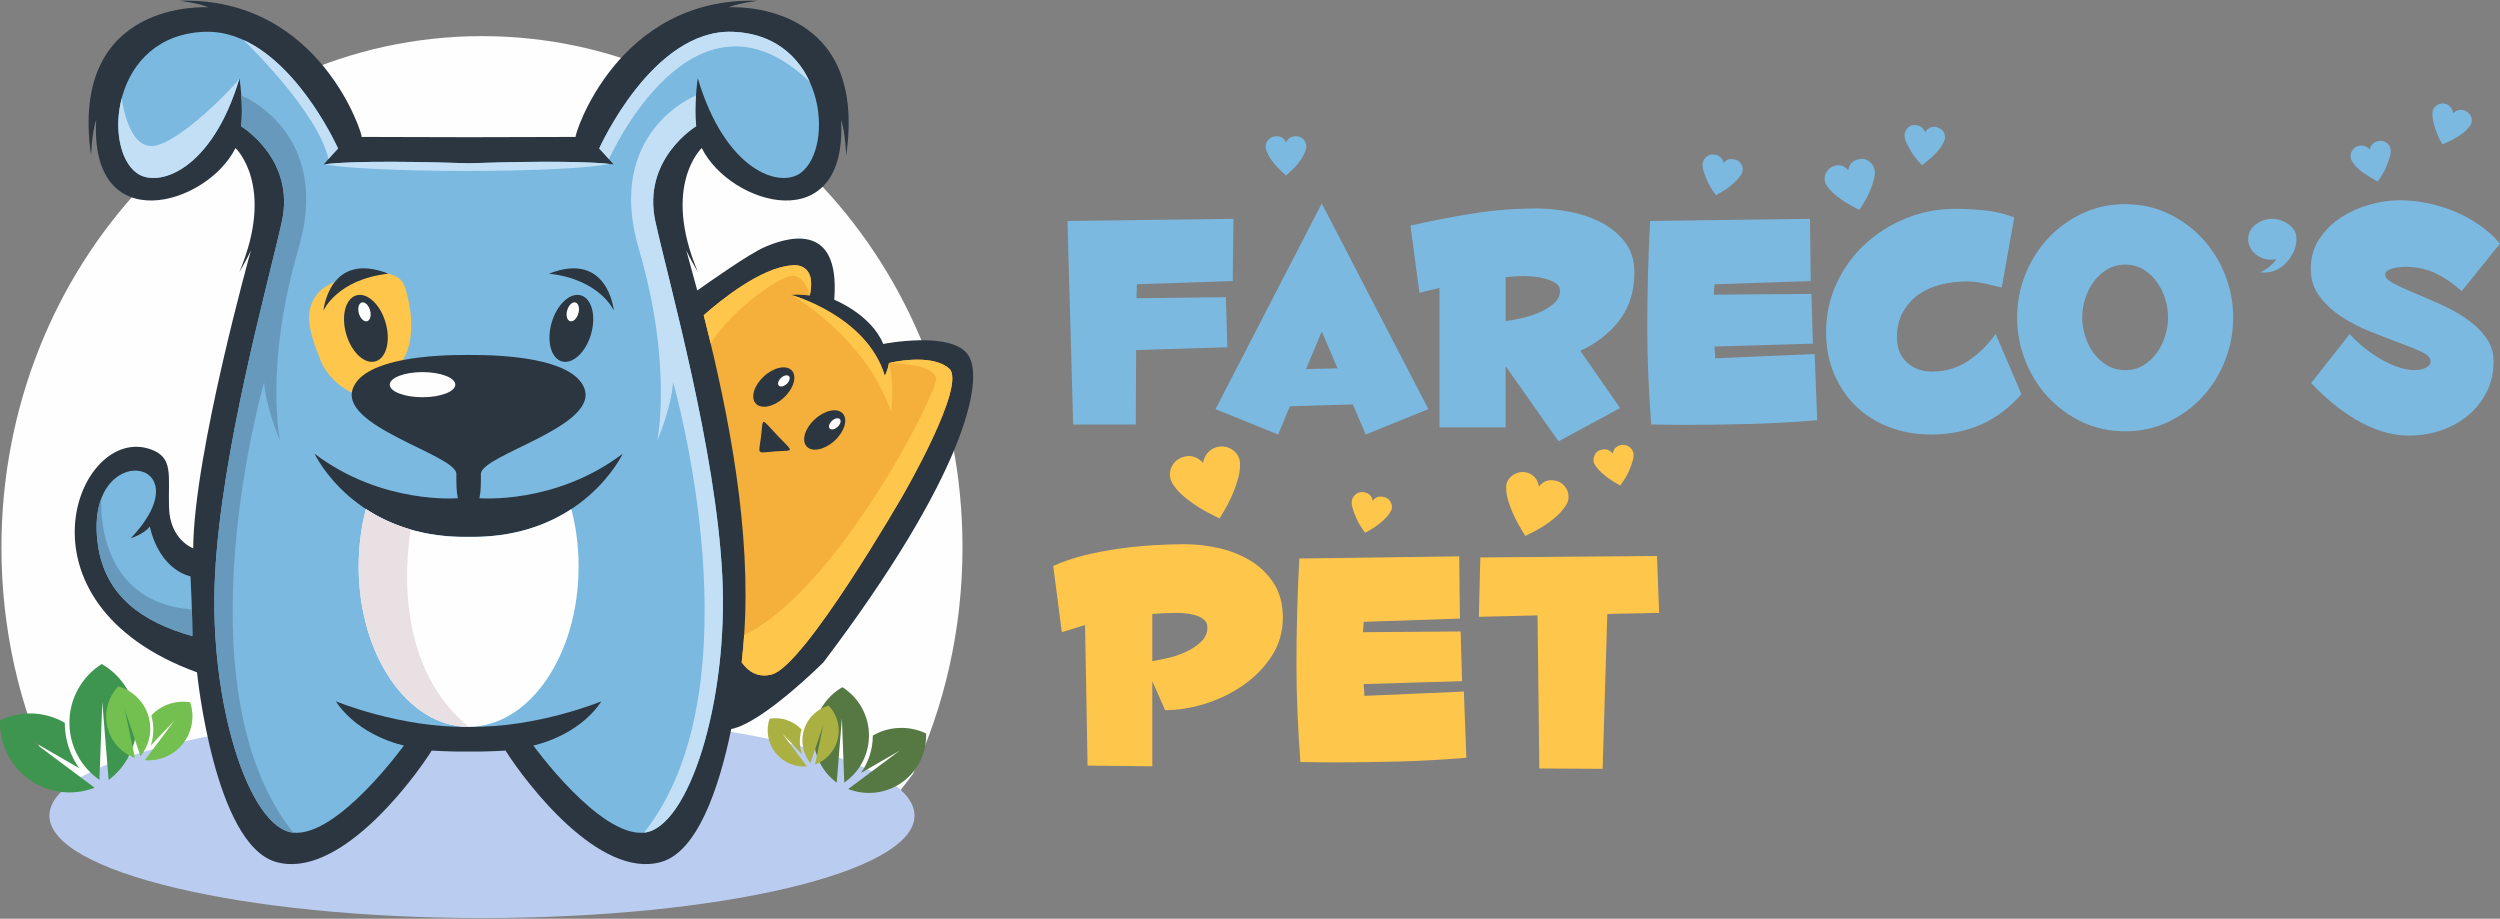
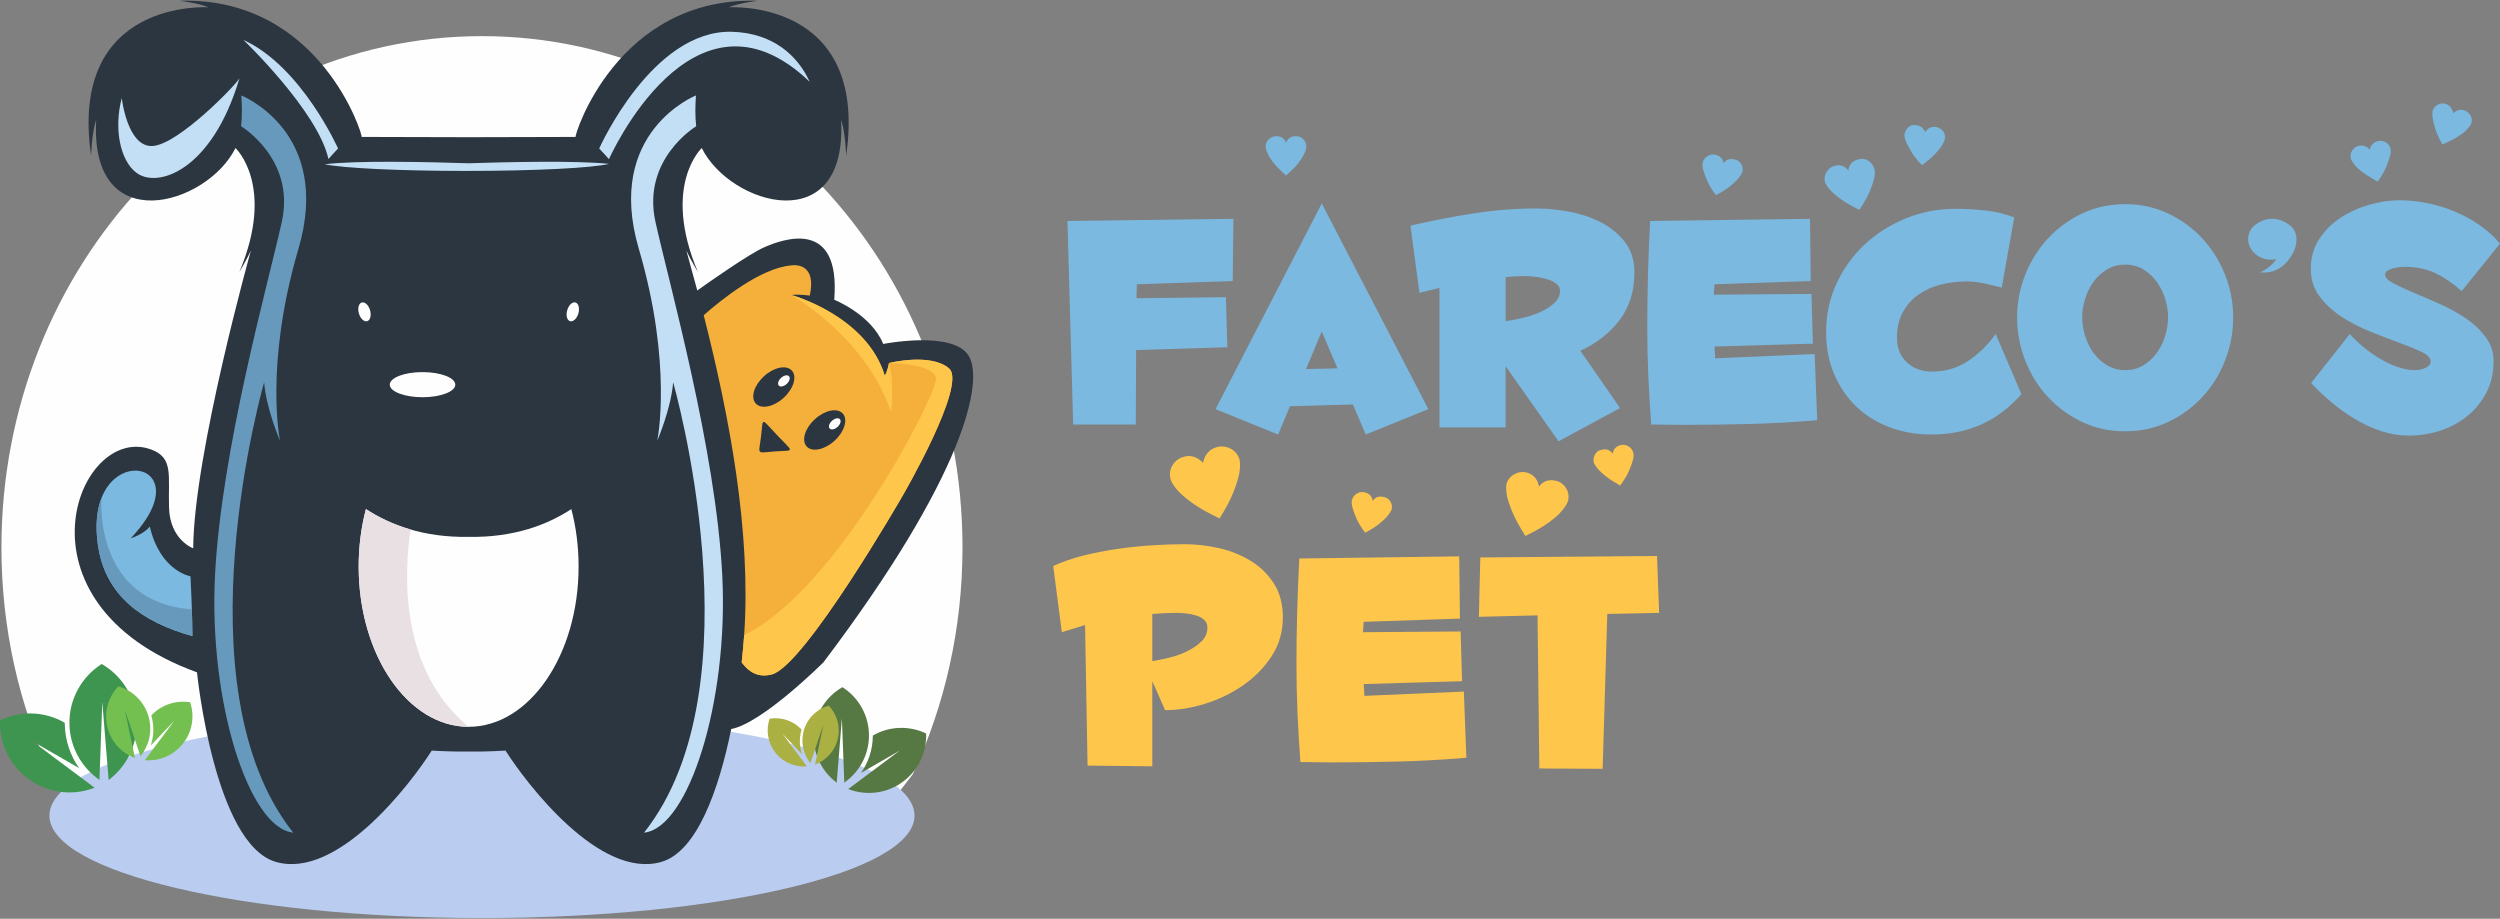
<svg xmlns="http://www.w3.org/2000/svg" xml:space="preserve" width="38.015mm" height="13.97mm" version="1.1" style="shape-rendering:geometricPrecision; text-rendering:geometricPrecision; image-rendering:optimizeQuality; fill-rule:evenodd; clip-rule:evenodd" viewBox="0 0 3801.52 1396.98">
  <rect x="0" y="0" width="3801.52" height="1396.98" fill="#808080" stroke="none" />
  <defs>
    <style type="text/css">
   
    .fil0 {fill:#FEFEFE}
    .fil4 {fill:#FEC64B}
    .fil7 {fill:#F5B03B}
    .fil8 {fill:#E9E0E3}
    .fil5 {fill:#C3DFF5}
    .fil12 {fill:#ABB043}
    .fil3 {fill:#7BB9E0}
    .fil10 {fill:#73BF50}
    .fil6 {fill:#6799BC}
    .fil11 {fill:#567843}
    .fil9 {fill:#3E954F}
    .fil2 {fill:#2B3640}
    .fil1 {fill:#BACCF0}
    .fil14 {fill:#FEC64B;fill-rule:nonzero}
    .fil13 {fill:#7BB9E0;fill-rule:nonzero}
   
  </style>
  </defs>
  <g id="Layer_x0020_1">
    <g id="_1610151777680">
      <path class="fil0" d="M1387.97 1177.3c-10.96,14.68 -22.33,28.99 -34.12,42.9 -104.54,-2.77 -213.12,-4.25 -324.56,-4.25 -332.95,0 -640.6,13.07 -889.87,35.19 -21.79,-23.38 -42.37,-48.05 -61.63,-73.88 -48.39,-103.89 -75.6,-220.94 -75.6,-344.76 0,-429.43 327.15,-777.56 730.7,-777.56 403.55,0 730.69,348.13 730.69,777.56 0,123.83 -27.22,240.88 -75.61,344.8z" />
      <path class="fil1" d="M732.89 1084.5c363.26,0 657.74,69.72 657.74,155.73 0,86.01 -294.48,155.73 -657.74,155.73 -363.26,0 -657.75,-69.72 -657.75,-155.73 0,-86.01 294.49,-155.73 657.75,-155.73z" />
      <path class="fil2" d="M712.61 208.61c-49.1,-0.12 -165.02,-0.4 -162.75,-0.44 2.89,-0.05 -62.39,-213.77 -277.12,-206.99 0,0 28.05,3.14 44.49,9.91 0,0 -213.52,-14.26 -178.7,225.62 0,0 0.97,-34.82 7.73,-54.65 -10.23,182.73 168.57,130.37 211.84,43.04 0,0 61.42,57.07 5.8,188.62 0,0 12.34,-20.8 17.66,-32.89 0,0 -86.82,309.77 -87.78,452.93 0,0 -35.31,-12.58 -36.76,-61.91 -1.45,-49.33 7.26,-75.93 -27.57,-88.5 -111.12,-40.13 -220.13,233.48 70.13,339.02 0,0 26.12,261.17 119.94,288.25 93.83,27.09 205.07,-118.97 236.99,-169.27 0,0 26.72,1.8 56.1,1.48 29.37,0.32 56.1,-1.48 56.1,-1.48 31.92,50.3 143.15,196.36 236.98,169.27 54.4,-15.7 87.53,-110.63 106.26,-202.1l0 0c47.5,-8.89 140.16,-101.39 140.16,-101.39 214.09,-283.07 245.2,-428.5 220.54,-466.71 -24.67,-38.2 -129.62,-17.41 -129.62,-17.41 -18.38,-44.98 -74.48,-67.23 -74.48,-67.23 10.16,-125.26 -78.83,-91.88 -106.4,-79.79 -23.19,10.17 -83.35,52.51 -101.86,65.7 -5.51,-20.74 -11.08,-41.06 -16.63,-60.86 5.31,12.09 17.65,32.89 17.65,32.89 -55.62,-131.55 5.8,-188.62 5.8,-188.62 43.28,87.33 222.07,139.69 211.83,-43.04 6.78,19.83 7.74,54.65 7.74,54.65 34.83,-239.88 -178.7,-225.62 -178.7,-225.62 16.44,-6.77 44.5,-9.91 44.5,-9.91 -214.74,-6.78 -280.01,206.94 -277.13,206.99 2.27,0.04 -113.65,0.32 -162.74,0.44z" />
-       <path class="fil3" d="M712.61 248.26c-58.43,-1.9 -174.78,-4.65 -220.3,1.75 0,0 10.16,-12.09 21.77,-24.19 0,0 -80.83,-181.61 -202.65,-177.49 -140.99,4.77 -156.31,175.42 -103.82,214.53 32.23,24 114.92,-3.39 156.54,-143.92 0,0 6.29,41.6 2.42,73.03 0,0 83.19,49.82 61.91,145.58 -21.28,95.76 -91.89,346.28 -101.56,537.8 -9.68,191.52 51.26,384.01 118.97,390.78 67.71,6.77 168.31,-132.52 168.31,-132.52 0,0 -68.2,-13.54 -103.5,-67.22 0,0 98.44,40.73 201.91,38.78 103.47,1.95 201.9,-38.78 201.9,-38.78 -35.3,53.68 -103.5,67.22 -103.5,67.22 0,0 100.6,139.29 168.31,132.52 67.71,-6.77 128.65,-199.26 118.98,-390.78 -9.68,-191.52 -80.29,-442.04 -101.57,-537.8 -21.28,-95.76 61.91,-145.58 61.91,-145.58 -3.87,-31.43 2.42,-73.03 2.42,-73.03 41.62,140.53 124.31,167.92 156.54,143.92 52.49,-39.11 37.17,-209.76 -103.82,-214.53 -121.81,-4.12 -202.65,177.49 -202.65,177.49 11.61,12.1 21.77,24.19 21.77,24.19 -45.51,-6.4 -161.86,-3.65 -220.29,-1.75z" />
-       <path class="fil4" d="M559.99 605.7c0,0 -52.72,-8.71 -73.03,-59 -20.31,-50.3 -23.69,-76.9 -2.9,-101.57 20.79,-24.66 117.52,-49.81 131.07,-10.15 13.54,39.66 18.86,103.01 -17.9,128.16 -36.75,25.15 -37.24,42.56 -37.24,42.56z" />
+       <path class="fil3" d="M712.61 248.26z" />
      <path class="fil5" d="M1231.29 124.47c-18.49,-40.47 -56.06,-74.07 -117.51,-76.14 -121.81,-4.12 -202.65,177.49 -202.65,177.49 5.62,5.86 10.9,11.71 14.85,16.19l0 0c0,0 127.57,-287.99 305.31,-117.54z" />
      <path class="fil6" d="M366.92 145.11c1.02,14.09 1.52,31.66 -0.35,46.86 0,0 83.19,49.82 61.91,145.58 -21.28,95.76 -91.89,346.28 -101.56,537.8 -9.68,191.52 51.26,384.01 118.97,390.78 -177.26,-223.43 -44.24,-684.85 -44.24,-684.85 2.9,39.66 24.18,88.99 24.18,88.99 0,0 -24.18,-114.14 28.05,-292.11 52.23,-177.98 -86.96,-233.06 -86.96,-233.06l0 0.01z" />
      <path class="fil3" d="M227.77 800.63c-8.71,11.6 -29.02,17.89 -29.02,17.89 117.22,-123.31 -73.07,-154.02 -49.93,9.62 11.05,78.17 67.7,117.84 143.76,139.1 0,-33.86 -2.9,-90.93 -2.9,-90.93 0,0 -45.95,-7.49 -61.91,-75.68z" />
      <path class="fil6" d="M154.27 757.53c-6.78,17.52 -9.66,40.83 -5.45,70.61 11.05,78.17 67.7,117.84 143.76,139.1 0,-11.86 -0.36,-26.55 -0.82,-40.65 -148.47,-10.99 -137.8,-164.9 -137.49,-169.06z" />
      <path class="fil7" d="M1070.07 479.29c25.73,-22.7 86.47,-71.92 133.19,-75.74 0,0 39.66,-7.25 28.05,45.95 0,0 -14.99,-2.42 -28.05,-0.97 0,0 114.63,31.44 142.19,122.84 0,0 4.36,-7.25 6.29,-19.34 0,0 63.36,-15.96 91.41,8.22 28.05,24.18 -71.1,194.42 -71.1,194.42 0,0 -148.39,257.67 -198.29,270.84 -20.38,5.38 -35.09,-3.31 -45.96,-18.31 1.73,-15.56 2.98,-29.62 3.79,-41.45 10.79,-157.03 -22.1,-331.57 -61.52,-486.46z" />
-       <path class="fil4" d="M1070.07 479.29c25.73,-22.7 86.47,-71.92 133.19,-75.74 0,0 39.66,-7.25 28.05,45.95 0,0 -5.36,-26.13 -23.26,-30 -17.89,-3.87 -94.61,50.35 -127.34,102.8l0 0c-3.47,-14.48 -7.03,-28.83 -10.64,-43.01z" />
      <path class="fil4" d="M1351.74 552.03c0,0 63.36,-15.96 91.41,8.22 28.05,24.18 -71.1,194.42 -71.1,194.42 0,0 -148.39,257.67 -198.29,270.84 -20.38,5.38 -35.09,-3.31 -45.96,-18.31 1.73,-15.56 2.98,-29.62 3.79,-41.45 141.13,-68.46 293.67,-366.82 291.73,-390.03 -1.93,-23.21 -71.58,-23.69 -71.58,-23.69z" />
      <path class="fil4" d="M1203.26 448.53c0,0 114.63,31.44 142.19,122.84 0,0 4.36,-7.25 6.29,-19.34 8.71,29.01 3.39,74.96 3.39,74.96 -38.69,-115.11 -151.87,-178.46 -151.87,-178.46z" />
      <path class="fil2" d="M1204.08 563.45c8.27,9.04 2.7,27.6 -12.45,41.45 -15.14,13.85 -34.13,17.75 -42.39,8.7 -8.27,-9.05 -2.7,-27.61 12.44,-41.45 15.15,-13.85 34.13,-17.75 42.4,-8.7z" />
      <path class="fil0" d="M1199.77 572.09c2.34,2.56 0.76,7.82 -3.52,11.74 -4.3,3.92 -9.67,5.02 -12.02,2.46 -2.34,-2.56 -0.76,-7.81 3.53,-11.74 4.29,-3.92 9.66,-5.02 12.01,-2.46z" />
      <path class="fil2" d="M1281.46 628.74c8.27,9.04 2.7,27.6 -12.44,41.45 -15.15,13.85 -34.13,17.74 -42.4,8.7 -8.28,-9.04 -2.7,-27.6 12.44,-41.45 15.15,-13.85 34.13,-17.75 42.4,-8.7z" />
      <path class="fil0" d="M1277.15 637.38c2.34,2.56 0.77,7.82 -3.52,11.74 -4.29,3.93 -9.67,5.03 -12.01,2.47 -2.34,-2.56 -0.77,-7.82 3.52,-11.75 4.29,-3.91 9.67,-5.02 12.01,-2.46z" />
      <path class="fil2" d="M1157.24 663.6c3.62,-29.31 -1.21,-28.97 24.63,-1.73 25.85,27.23 26.44,22.42 -3.02,24.5 -29.46,2.07 -25.22,6.54 -21.61,-22.77z" />
      <path class="fil5" d="M364.15 118.94c-6.06,11.14 -92.12,99.62 -131.3,103 -39.17,3.39 -47.7,-72.88 -47.7,-72.88 -12.23,46.33 -2.64,95.1 22.46,113.8 32.23,24 114.92,-3.39 156.54,-143.92z" />
      <path class="fil5" d="M1058.29 145.11c-1.02,14.09 -1.52,31.66 0.35,46.86 0,0 -83.19,49.82 -61.91,145.58 21.28,95.76 91.89,346.28 101.57,537.8 9.67,191.52 -51.27,384.01 -118.98,390.78 177.26,-223.43 44.25,-684.85 44.25,-684.85 -2.9,39.66 -24.18,88.99 -24.18,88.99 0,0 24.18,-114.14 -28.05,-292.11 -52.24,-177.98 86.95,-233.06 86.95,-233.06l0 0.01z" />
      <path class="fil2" d="M712.61 539.72c-55.11,-0.31 -154.45,5.26 -174.83,48.1 -28.54,59.97 156.7,103.5 156.21,133 -0.48,29.5 2.42,36.75 2.42,36.75 0,0 -115.59,10.16 -218.12,-67.7 0,0 60.17,129.37 234.32,126.49 174.13,2.88 234.31,-126.49 234.31,-126.49 -102.53,77.86 -218.12,67.7 -218.12,67.7 0,0 2.9,-7.25 2.42,-36.75 -0.49,-29.5 184.75,-73.03 156.21,-133 -20.38,-42.84 -119.72,-48.41 -174.82,-48.1z" />
      <path class="fil2" d="M541.92 449.13c16.55,-4.78 36.46,13.82 44.45,41.54 8,27.71 1.06,54.05 -15.49,58.83 -16.55,4.77 -36.46,-13.82 -44.45,-41.54 -8,-27.72 -1.06,-54.06 15.49,-58.83z" />
      <path class="fil2" d="M590.5 416.13c-89.96,-35.31 -98.67,56.1 -98.67,56.1 0,0 20.7,-47.44 98.67,-56.1z" />
      <path class="fil0" d="M550.12 459.95c4.69,-1.35 10.33,3.92 12.59,11.77 2.27,7.84 0.3,15.3 -4.39,16.66 -4.69,1.35 -10.32,-3.92 -12.58,-11.77 -2.27,-7.85 -0.31,-15.31 4.38,-16.66z" />
      <path class="fil2" d="M883.29 449.13c-16.55,-4.78 -36.45,13.82 -44.45,41.54 -8,27.71 -1.06,54.05 15.49,58.83 16.55,4.77 36.46,-13.82 44.45,-41.54 8,-27.72 1.06,-54.06 -15.49,-58.83z" />
      <path class="fil2" d="M834.71 416.13c89.96,-35.31 98.67,56.1 98.67,56.1 0,0 -20.7,-47.44 -98.67,-56.1z" />
      <path class="fil0" d="M875.09 459.95c-4.69,-1.35 -10.33,3.92 -12.59,11.77 -2.27,7.84 -0.3,15.3 4.39,16.66 4.69,1.35 10.32,-3.92 12.59,-11.77 2.26,-7.85 0.3,-15.31 -4.39,-16.66z" />
      <path class="fil0" d="M642.5 565.8c27.51,0 49.81,8.56 49.81,19.11 0,10.55 -22.3,19.1 -49.81,19.1 -27.52,0 -49.82,-8.55 -49.82,-19.1 0,-10.55 22.3,-19.11 49.82,-19.11z" />
      <path class="fil0" d="M868.76 774.1c-36.52,23.96 -87.47,43.4 -156.15,42.26 -68.68,1.14 -119.64,-18.3 -156.16,-42.26 -7.14,27.11 -11.05,56.55 -11.05,87.33 0,134.62 74.86,243.74 167.21,243.74 92.34,0 167.2,-109.12 167.2,-243.74 0,-30.78 -3.91,-60.22 -11.05,-87.33z" />
      <path class="fil8" d="M624.33 805.18c-26.7,-7.74 -49.18,-18.82 -67.88,-31.08 -7.14,27.11 -11.05,56.55 -11.05,87.33 0,134.62 74.86,243.74 167.21,243.74 -106.75,-88.12 -97.76,-237.22 -88.28,-299.99z" />
      <path class="fil5" d="M712.61 248.26c-57.81,-1.88 -172.31,-4.59 -218.82,1.54 27.79,5.85 113.45,10.1 214.81,10.1 104.97,0 193.09,-4.56 217.55,-10.72 -49.39,-5.32 -157.81,-2.74 -213.54,-0.92z" />
      <path class="fil5" d="M370.13 60.68c0,0 113.22,108.35 129.3,181.11 3.93,-4.45 9.12,-10.21 14.65,-15.97 0,0 -55.55,-124.8 -143.95,-165.14z" />
      <path class="fil9" d="M150.91 1185.69l0.27 0.15c-0.05,-0.94 -0.11,-1.87 -0.17,-2.8l-0.1 2.65zm-7.01 12.11l-95.43 -71.2 71.87 41.45c-13.28,-18.87 -21.29,-41.75 -21.83,-66.55 -0.02,-0.83 -0.03,-1.65 -0.03,-2.46 -31.03,-17.97 -67.86,-18.43 -98.41,-3.87 -1.36,35.73 15.45,71.29 47.5,92.38 29.67,19.53 65.55,22.16 96.33,10.25z" />
      <path class="fil9" d="M165.18 1186.02l-9.63 -118.67 -4.37 118.49c-26.91,-18.61 -44.82,-49.42 -45.59,-84.62 -0.84,-38.36 18.87,-72.39 49.05,-91.56 31,17.82 52.19,50.96 53.03,89.32 0.78,35.5 -16.05,67.31 -42.49,87.04z" />
      <path class="fil10" d="M213.79 1149.85l-0.13 0.13c-0.14,-0.57 -0.28,-1.15 -0.4,-1.72l0.53 1.59zm6.43 6.09l45.15 -60.36 -36.18 38.07c4.67,-13.84 5.42,-29.17 1.3,-44.32 -0.14,-0.5 -0.28,-1 -0.43,-1.5 15.61,-16.48 37.89,-23.37 59.04,-20.02 7.25,21.45 3.43,46.05 -12.24,64.61 -14.5,17.18 -35.81,25.23 -56.64,23.52z" />
      <path class="fil10" d="M205.2 1152.61l-15.48 -73.77 23.94 71.14c12.99,-16.12 18.33,-38.04 12.48,-59.55 -6.38,-23.44 -24.46,-40.56 -46.22,-46.78 -15.62,16.39 -22.53,40.31 -16.16,63.75 5.91,21.7 21.84,37.98 41.44,45.21z" />
      <path class="fil11" d="M1284.03 1189.85l-0.22 0.12c0.04,-0.77 0.09,-1.54 0.14,-2.3l0.08 2.18zm5.78 9.97l78.58 -58.63 -59.18 34.13c10.93,-15.53 17.53,-34.38 17.98,-54.8 0.01,-0.68 0.02,-1.36 0.02,-2.03 25.55,-14.79 55.88,-15.17 81.04,-3.18 1.12,29.43 -12.73,58.7 -39.12,76.07 -24.43,16.09 -53.98,18.26 -79.32,8.44z" />
      <path class="fil11" d="M1272.29 1190.13l7.92 -97.73 3.6 97.57c22.16,-15.32 36.91,-40.69 37.54,-69.68 0.7,-31.59 -15.53,-59.61 -40.39,-75.4 -25.53,14.68 -42.97,41.96 -43.67,73.55 -0.64,29.24 13.22,55.43 35,71.69z" />
      <path class="fil12" d="M1232.25 1160.33l0.11 0.12c0.12,-0.48 0.22,-0.95 0.33,-1.43l-0.44 1.31zm-5.3 5.02l-37.17 -49.71 29.79 31.35c-3.84,-11.39 -4.46,-24.02 -1.07,-36.49 0.12,-0.42 0.23,-0.83 0.35,-1.24 -12.85,-13.57 -31.2,-19.24 -48.62,-16.48 -5.97,17.66 -2.82,37.92 10.08,53.2 11.95,14.15 29.5,20.78 46.64,19.37z" />
      <path class="fil12" d="M1239.33 1162.61l12.74 -60.75 -19.71 58.59c-10.69,-13.29 -15.09,-31.33 -10.27,-49.05 5.25,-19.3 20.14,-33.39 38.06,-38.51 12.86,13.49 18.55,33.19 13.3,52.49 -4.87,17.87 -17.98,31.27 -34.12,37.23z" />
      <path class="fil13" d="M1874.46 427.38l-145.77 4.9 -0.54 21.21 135.97 -1.63 2.18 76.14 -138.69 4.35 -0.55 113.14 -95.18 0 -8.7 -309.49 252.37 -3.26 -1.09 94.64zm135.44 76.69l-23.94 57.11 47.87 -1.09 -23.93 -56.02zm66.89 156.65l-19.58 -45.69 -95.73 2.72 -17.94 42.97 -95.19 -38.62 161.55 -312.75 162.08 312.75 -95.19 38.62zm-90.29 -437.3c-0.36,3.26 -1.63,7.06 -3.8,11.42 -1.82,3.99 -4.81,8.61 -8.98,13.87 -4.17,5.26 -10.24,11.33 -18.22,18.22 -7.61,-6.89 -13.59,-12.96 -17.95,-18.22 -4.35,-5.26 -7.43,-9.88 -9.24,-13.87 -2.18,-4.36 -3.45,-8.16 -3.81,-11.42 0,-4.72 1.63,-8.62 4.9,-11.7 3.26,-3.08 7.07,-4.62 11.42,-4.62 7.25,0 12.14,3.26 14.68,9.79 2.9,-6.53 7.8,-9.79 14.69,-9.79 4.71,0 8.61,1.54 11.69,4.62 3.08,3.08 4.62,6.98 4.62,11.7zm385.64 218.64c0,-4.71 -2.18,-8.52 -6.53,-11.42 -4.35,-2.9 -9.52,-5.16 -15.5,-6.8 -5.98,-1.63 -11.97,-2.72 -17.95,-3.26 -5.99,-0.54 -10.61,-0.81 -13.87,-0.81 -9.79,0 -19.4,0.54 -28.83,1.63l0 66.9c5.81,-0.73 13.33,-2.09 22.57,-4.08 9.25,-2 18.31,-4.81 27.2,-8.43 8.88,-3.63 16.59,-8.25 23.12,-13.87 6.52,-5.62 9.79,-12.24 9.79,-19.86zm113.13 -27.73c0,28.28 -7.43,52.3 -22.3,72.06 -14.87,19.77 -34.81,35.45 -59.83,47.05l60.37 87.03 -93.55 50.58 -80.5 -114.22 0 93.01 -100.62 0 0 -212.12c-5.08,1.44 -10.15,2.71 -15.23,3.8 -5.08,1.09 -10.15,2.36 -15.23,3.81l-13.6 -102.25c31.19,-7.26 62.91,-13.42 95.19,-18.5 32.27,-5.08 64.36,-7.61 96.27,-7.61 14.86,0 31,1.54 48.4,4.62 17.41,3.08 33.55,8.34 48.41,15.77 14.87,7.44 27.29,17.41 37.26,29.92 9.97,12.51 14.96,28.19 14.96,47.05zm277.94 224.63c-34.09,2.9 -68.18,4.81 -102.26,5.71 -34.08,0.91 -68.44,1.36 -103.07,1.36l-47.05 -0.54c-1.81,-24.66 -3.26,-49.23 -4.35,-73.7 -1.09,-24.48 -1.63,-49.23 -1.63,-74.25 0,-27.19 0.36,-54.11 1.09,-80.77 0.72,-26.65 1.81,-53.57 3.26,-80.77l243.13 -3.26 1.08 94.64 -146.31 4.9 -1.08 15.77 148.48 -1.09 2.18 75.6 -149.58 4.36 1.09 17.94 151.21 -6.52 3.81 100.62zm-113.68 -377.47c-1.09,2.9 -3.27,6.34 -6.53,10.33 -2.9,3.27 -6.89,6.98 -11.96,11.15 -5.08,4.17 -12.33,8.8 -21.76,13.87 -6.16,-8.34 -10.6,-15.68 -13.32,-22.03 -2.72,-6.34 -4.63,-11.51 -5.71,-15.5 -1.46,-4.71 -1.82,-8.7 -1.09,-11.96 1.09,-4.36 3.53,-7.71 7.34,-10.07 3.8,-2.35 7.89,-2.99 12.24,-1.9 7.25,1.81 11.24,6.17 11.96,13.06 3.99,-5.81 9.61,-7.8 16.86,-5.99 4.36,0.73 7.71,3 10.07,6.8 2.35,3.81 2.99,7.89 1.9,12.24zm424.25 337.77c-35.54,40.97 -81.23,61.46 -137.07,61.46 -22.84,0 -44.05,-3.72 -63.64,-11.15 -19.57,-7.44 -36.44,-17.95 -50.58,-31.55 -14.14,-13.6 -25.29,-30 -33.45,-49.22 -8.16,-19.22 -12.23,-40.44 -12.23,-63.64 0,-26.83 5.34,-51.67 16.04,-74.52 10.7,-22.84 25.02,-42.6 42.97,-59.28 17.95,-16.68 38.8,-29.83 62.55,-39.44 23.75,-9.61 48.68,-14.41 74.78,-14.41 14.87,0 30.01,0.82 45.42,2.45 15.41,1.63 30.19,5.16 44.33,10.61l-19.04 106.6c-8.7,-2.17 -17.59,-4.26 -26.65,-6.25 -9.07,-2 -18.13,-3 -27.2,-3 -13.41,0 -26.46,1.63 -39.16,4.9 -12.69,3.26 -23.93,8.34 -33.72,15.23 -9.79,6.89 -17.67,15.77 -23.66,26.65 -5.98,10.88 -8.97,23.75 -8.97,38.62 0,15.59 4.98,28.1 14.96,37.53 9.97,9.43 22.75,14.14 38.34,14.14 20.67,0 39.07,-5.44 55.21,-16.32 16.13,-10.88 30,-24.48 41.6,-40.79l39.17 91.38zm-223.55 -342.67c1.09,3.99 0.91,9.07 -0.54,15.23 -1.09,5.08 -3.27,11.52 -6.53,19.31 -3.26,7.8 -8.52,17.13 -15.77,28.01 -11.61,-5.8 -20.85,-11.15 -27.74,-16.04 -6.89,-4.9 -12.15,-9.34 -15.78,-13.33 -3.98,-4.35 -6.88,-8.52 -8.7,-12.51 -1.45,-5.44 -0.73,-10.6 2.18,-15.5 2.9,-4.89 6.89,-8.07 11.96,-9.52 8.71,-2.54 15.78,-0.18 21.21,7.07 1.09,-9.06 5.99,-14.68 14.69,-16.86 5.44,-1.81 10.51,-1.27 15.23,1.63 4.71,2.9 7.98,7.07 9.79,12.51zm107.15 -45.68c-0.72,3.26 -2.35,6.88 -4.9,10.87 -2.17,3.63 -5.62,7.89 -10.33,12.79 -4.71,4.89 -11.24,10.42 -19.58,16.58 -7.25,-7.61 -12.6,-14.32 -16.05,-20.12 -3.44,-5.8 -6.07,-10.7 -7.88,-14.69 -1.81,-4.35 -2.72,-8.15 -2.72,-11.42 0.73,-4.71 2.72,-8.52 5.98,-11.42 3.27,-2.9 7.07,-3.99 11.42,-3.26 3.63,0.36 6.62,1.54 8.98,3.53 2.35,2 4.08,4.45 5.16,7.35 1.46,-2.9 3.63,-5.08 6.53,-6.53 2.9,-1.45 5.98,-2 9.25,-1.64 4.35,0.73 7.98,2.73 10.88,5.99 2.9,3.26 3.99,7.25 3.26,11.97zm339.4 271.68c0,-9.07 -1.45,-18.32 -4.35,-27.92 -2.9,-9.61 -7.16,-18.22 -12.79,-26.02 -5.61,-7.8 -12.42,-14.05 -20.39,-18.95 -7.98,-4.89 -17.22,-7.34 -27.74,-7.34 -10.15,0 -19.31,2.45 -27.47,7.34 -8.16,4.9 -15.05,11.15 -20.67,18.95 -5.62,7.8 -9.88,16.41 -12.78,26.02 -2.9,9.6 -4.35,18.85 -4.35,27.92 0,9.06 1.45,18.31 4.35,27.92 2.9,9.61 7.16,18.22 12.78,26.01 5.62,7.8 12.51,14.06 20.67,18.95 8.16,4.9 17.32,7.34 27.47,7.34 10.52,0 19.76,-2.44 27.74,-7.34 7.97,-4.89 14.78,-11.15 20.39,-18.95 5.63,-7.79 9.89,-16.4 12.79,-26.01 2.9,-9.61 4.35,-18.86 4.35,-27.92zm98.99 0.27c0,22.84 -4.17,44.78 -12.51,65.81 -8.34,21.03 -19.85,39.44 -34.54,55.21 -14.68,15.77 -32,28.37 -51.94,37.8 -19.95,9.43 -41.7,14.14 -65.27,14.14 -23.57,0 -45.33,-4.71 -65.27,-14.14 -19.94,-9.43 -37.26,-22.03 -51.94,-37.8 -14.69,-15.77 -26.2,-34.18 -34.54,-55.21 -8.34,-21.03 -12.51,-42.97 -12.51,-65.81 0,-22.84 4.17,-44.69 12.51,-65.54 8.34,-20.85 19.85,-39.16 34.54,-54.94 14.68,-15.77 32,-28.37 51.94,-37.8 19.94,-9.42 41.7,-14.14 65.27,-14.14 23.57,0 45.32,4.72 65.27,14.14 19.94,9.43 37.26,22.03 51.94,37.8 14.69,15.78 26.2,34.09 34.54,54.94 8.34,20.85 12.51,42.7 12.51,65.54zm96.27 -119.12c0,6.53 -1.45,12.88 -4.35,19.04 -2.9,6.17 -6.62,11.69 -11.15,16.59 -4.53,4.89 -9.88,8.7 -16.04,11.42 -6.17,2.72 -12.51,3.9 -19.04,3.54l-4.9 0c9.79,-4.35 18.13,-11.06 25.02,-20.13l-6.53 0.55c-4.34,0.36 -8.7,-0.18 -13.05,-1.64 -4.35,-1.45 -8.25,-3.53 -11.69,-6.25 -3.45,-2.72 -6.26,-6.08 -8.43,-10.06 -2.18,-3.99 -3.27,-8.34 -3.27,-13.06 0,-9.42 3.9,-16.95 11.7,-22.57 7.79,-5.62 16.04,-8.43 24.74,-8.43 8.71,0 17.05,2.81 25.02,8.43 7.98,5.62 11.97,13.15 11.97,22.57zm251.29 78.87c-13.06,-11.6 -26.38,-20.67 -39.98,-27.2 -13.6,-6.52 -29.46,-9.79 -47.59,-9.79 -1.45,0 -3.81,0.18 -7.07,0.55 -3.27,0.36 -6.53,1 -9.79,1.9 -3.27,0.91 -6.08,2.09 -8.43,3.54 -2.36,1.45 -3.54,3.44 -3.54,5.98 0,4.35 4.08,8.7 12.24,13.05 8.16,4.36 18.31,9.07 30.46,14.15 12.14,5.07 25.38,10.78 39.7,17.13 14.33,6.35 27.56,13.6 39.71,21.76 12.14,8.15 22.3,17.67 30.46,28.55 8.16,10.88 12.24,23.21 12.24,36.98 0,17.77 -3.63,33.64 -10.88,47.6 -7.26,13.96 -16.87,25.84 -28.83,35.62 -11.97,9.79 -25.65,17.23 -41.07,22.3 -15.41,5.08 -31.45,7.62 -48.13,7.62 -14.14,0 -28.1,-2.27 -41.88,-6.8 -13.78,-4.53 -27.02,-10.61 -39.71,-18.22 -12.69,-7.62 -24.75,-16.23 -36.17,-25.84 -11.42,-9.61 -21.66,-19.31 -30.73,-29.1l58.74 -74.51c5.44,6.16 12.06,12.51 19.86,19.04 7.79,6.52 16.04,12.42 24.74,17.67 8.71,5.26 17.77,9.61 27.2,13.05 9.43,3.45 18.49,5.17 27.2,5.17 1.81,0 4.07,-0.18 6.79,-0.54 2.72,-0.36 5.35,-1.09 7.89,-2.18 2.54,-1.08 4.71,-2.45 6.53,-4.08 1.81,-1.63 2.72,-3.71 2.72,-6.25 0,-5.44 -4.54,-10.24 -13.6,-14.6 -9.07,-4.34 -20.31,-8.97 -33.72,-13.87 -13.42,-4.89 -28.02,-10.51 -43.79,-16.86 -15.77,-6.25 -30.37,-13.77 -43.78,-22.48 -13.42,-8.7 -24.66,-19.04 -33.72,-30.91 -9.07,-11.97 -13.6,-26.11 -13.6,-42.34 0,-17.04 4.26,-32.08 12.78,-45.05 8.52,-13.05 19.4,-23.93 32.63,-32.63 13.24,-8.61 27.83,-15.23 43.79,-19.76 15.95,-4.54 31.37,-6.8 46.23,-6.8 13.42,0 27.29,1.45 41.61,4.35 14.32,2.9 28.19,7.07 41.61,12.69 13.41,5.62 26.11,12.51 38.07,20.85 11.97,8.25 22.3,17.68 31,28.1l-58.19 72.16zm-108.24 -216.47c0.72,3.26 0.36,7.25 -1.09,11.96 -1.09,3.99 -2.9,9.16 -5.44,15.5 -2.53,6.35 -6.89,13.87 -13.05,22.57 -17.05,-9.42 -28.47,-17.58 -34.27,-24.47 -3.26,-3.99 -5.44,-7.43 -6.53,-10.33 -1.08,-4.36 -0.45,-8.43 1.91,-12.24 2.36,-3.81 5.71,-6.26 10.06,-7.35 3.26,-0.72 6.44,-0.54 9.52,0.55 3.08,1.09 5.53,2.9 7.34,5.44 1.09,-6.89 5.08,-11.24 11.97,-13.06 4.35,-1.08 8.43,-0.54 12.24,1.63 3.8,2.18 6.25,5.44 7.34,9.8zm122.38 -37.53c-1.45,2.9 -3.99,6.16 -7.62,9.79 -2.9,2.9 -7.25,6.16 -13.05,9.79 -5.8,3.62 -13.42,7.43 -22.84,11.42 -5.08,-9.07 -8.61,-16.77 -10.61,-23.12 -1.99,-6.34 -3.36,-11.69 -4.08,-16.05 -0.72,-5.07 -0.72,-9.24 0,-12.5 1.45,-3.99 4.17,-6.98 8.16,-8.98 3.99,-1.99 7.98,-2.27 11.96,-0.81 3.27,1.08 5.81,2.99 7.62,5.71 1.81,2.72 2.9,5.53 3.26,8.43 5.08,-5.08 10.88,-6.53 17.41,-4.35 3.99,1.45 7.07,4.16 9.25,8.15 2.17,3.99 2.35,8.16 0.54,12.52z" />
      <path class="fil14" d="M1835.97 954.23c0,-5.07 -1.72,-9.06 -5.17,-11.96 -3.35,-2.9 -7.52,-5.08 -12.42,-6.53 -4.8,-1.45 -9.88,-2.44 -15.14,-2.99 -5.16,-0.54 -9.61,-0.81 -13.23,-0.81 -12.6,0 -25.2,0.54 -37.8,1.63l0 71.79c6.53,-1.08 14.5,-2.72 24.02,-4.89 9.61,-2.18 18.77,-5.35 27.56,-9.52 8.88,-4.17 16.41,-9.25 22.75,-15.23 6.25,-5.98 9.43,-13.15 9.43,-21.49zm114.76 -15.22c0,21.75 -5.71,41.33 -17.04,58.74 -11.42,17.4 -25.93,32.18 -43.42,44.33 -17.59,12.14 -36.8,21.48 -57.75,28.01 -21.03,6.52 -41.24,9.79 -60.82,9.79l-19.49 -44.06 0 129.45 -98.45 -1.09 -3.81 -213.75c-6.16,1.81 -12.06,3.62 -17.67,5.44 -5.62,1.81 -11.52,3.62 -17.68,5.44l-13.06 -100.62c14.14,-6.53 29.65,-11.88 46.51,-16.05 16.86,-4.17 34.17,-7.53 51.94,-10.07 17.77,-2.53 35.35,-4.34 52.76,-5.43 17.41,-1.09 33.54,-1.63 48.41,-1.63 17.4,0 34.9,1.99 52.49,5.98 17.58,3.99 33.63,10.42 48.13,19.31 14.51,8.88 26.29,20.39 35.35,34.54 9.07,14.14 13.6,31.36 13.6,51.67zm-65.81 -239.87c1.09,5.44 0.91,12.51 -0.55,21.22 -1.44,7.25 -4.34,16.49 -8.7,27.73 -4.35,11.25 -11.42,24.66 -21.21,40.25 -16.68,-7.97 -29.91,-15.41 -39.71,-22.3 -9.78,-6.89 -17.22,-13.05 -22.29,-18.49 -6.17,-6.52 -10.16,-12.33 -11.97,-17.41 -2.54,-7.61 -1.9,-14.86 1.9,-21.75 3.81,-6.89 9.52,-11.42 17.14,-13.6 5.44,-1.81 10.88,-1.81 16.31,0 5.44,1.81 9.98,4.9 13.6,9.25 0.73,-5.44 2.81,-10.34 6.26,-14.69 3.44,-4.35 8.07,-7.43 13.87,-9.25 7.61,-2.17 14.86,-1.44 21.75,2.18 6.89,3.63 11.42,9.25 13.6,16.86zm344.84 453.08c-34.09,2.9 -68.17,4.8 -102.26,5.71 -34.08,0.9 -68.44,1.36 -103.07,1.36l-47.05 -0.54c-1.81,-24.66 -3.26,-49.23 -4.35,-73.7 -1.09,-24.48 -1.63,-49.23 -1.63,-74.25 0,-27.19 0.36,-54.12 1.09,-80.77 0.72,-26.65 1.81,-53.57 3.26,-80.77l243.13 -3.26 1.09 94.64 -146.31 4.89 -1.09 15.78 148.48 -1.09 2.18 75.6 -149.57 4.35 1.08 17.95 151.21 -6.53 3.81 100.63zm-113.68 -377.47c-1.09,2.9 -3.26,6.34 -6.53,10.33 -2.9,3.26 -6.88,6.98 -11.96,11.15 -5.08,4.17 -12.33,8.79 -21.76,13.87 -6.16,-8.34 -10.6,-15.68 -13.33,-22.03 -2.72,-6.34 -4.62,-11.51 -5.71,-15.5 -1.45,-4.71 -1.81,-8.7 -1.08,-11.97 1.08,-4.35 3.53,-7.7 7.34,-10.06 3.81,-2.36 7.89,-2.99 12.24,-1.9 7.25,1.81 11.24,6.16 11.96,13.05 3.99,-5.8 9.61,-7.79 16.86,-5.98 4.35,0.73 7.71,2.99 10.07,6.8 2.35,3.8 2.99,7.88 1.9,12.24zm327.98 158.82l-7.08 235.51 -96.27 -0.55 -2.72 -232.79 -89.2 2.18 2.18 -90.29 268.69 -2.18 3.26 86.49 -78.86 1.63zm-59.83 -171.33c-1.82,4.71 -5.26,9.97 -10.34,15.77 -4.35,5.08 -10.79,10.7 -19.31,16.86 -8.52,6.16 -20.21,12.87 -35.08,20.13 -8.7,-13.78 -15.14,-25.57 -19.31,-35.36 -4.17,-9.79 -6.98,-17.95 -8.43,-24.48 -1.45,-7.61 -1.81,-13.95 -1.09,-19.03 1.82,-6.53 5.81,-11.51 11.97,-14.96 6.16,-3.44 12.69,-4.26 19.58,-2.45 5.08,1.46 9.16,4.08 12.24,7.89 3.08,3.81 4.98,8.25 5.71,13.33 6.53,-8.71 15.41,-11.61 26.65,-8.71 6.53,1.82 11.51,5.71 14.96,11.7 3.44,5.98 4.26,12.42 2.45,19.31zm99.53 -73.43c0.73,3.26 0.36,7.25 -1.09,11.97 -1.08,3.98 -2.99,9.15 -5.71,15.5 -2.72,6.34 -7.16,13.68 -13.32,22.02 -9.07,-5.07 -16.23,-9.69 -21.49,-13.87 -5.26,-4.16 -9.33,-7.88 -12.23,-11.15 -3.27,-3.98 -5.45,-7.43 -6.53,-10.33 -0.73,-4.35 0,-8.43 2.17,-12.24 2.18,-3.81 5.44,-6.07 9.79,-6.8 7.25,-1.81 12.87,0.18 16.86,5.99 1.09,-6.89 5.08,-11.24 11.97,-13.06 4.35,-1.08 8.43,-0.45 12.24,1.91 3.81,2.35 6.25,5.71 7.34,10.06z" />
    </g>
  </g>
</svg>